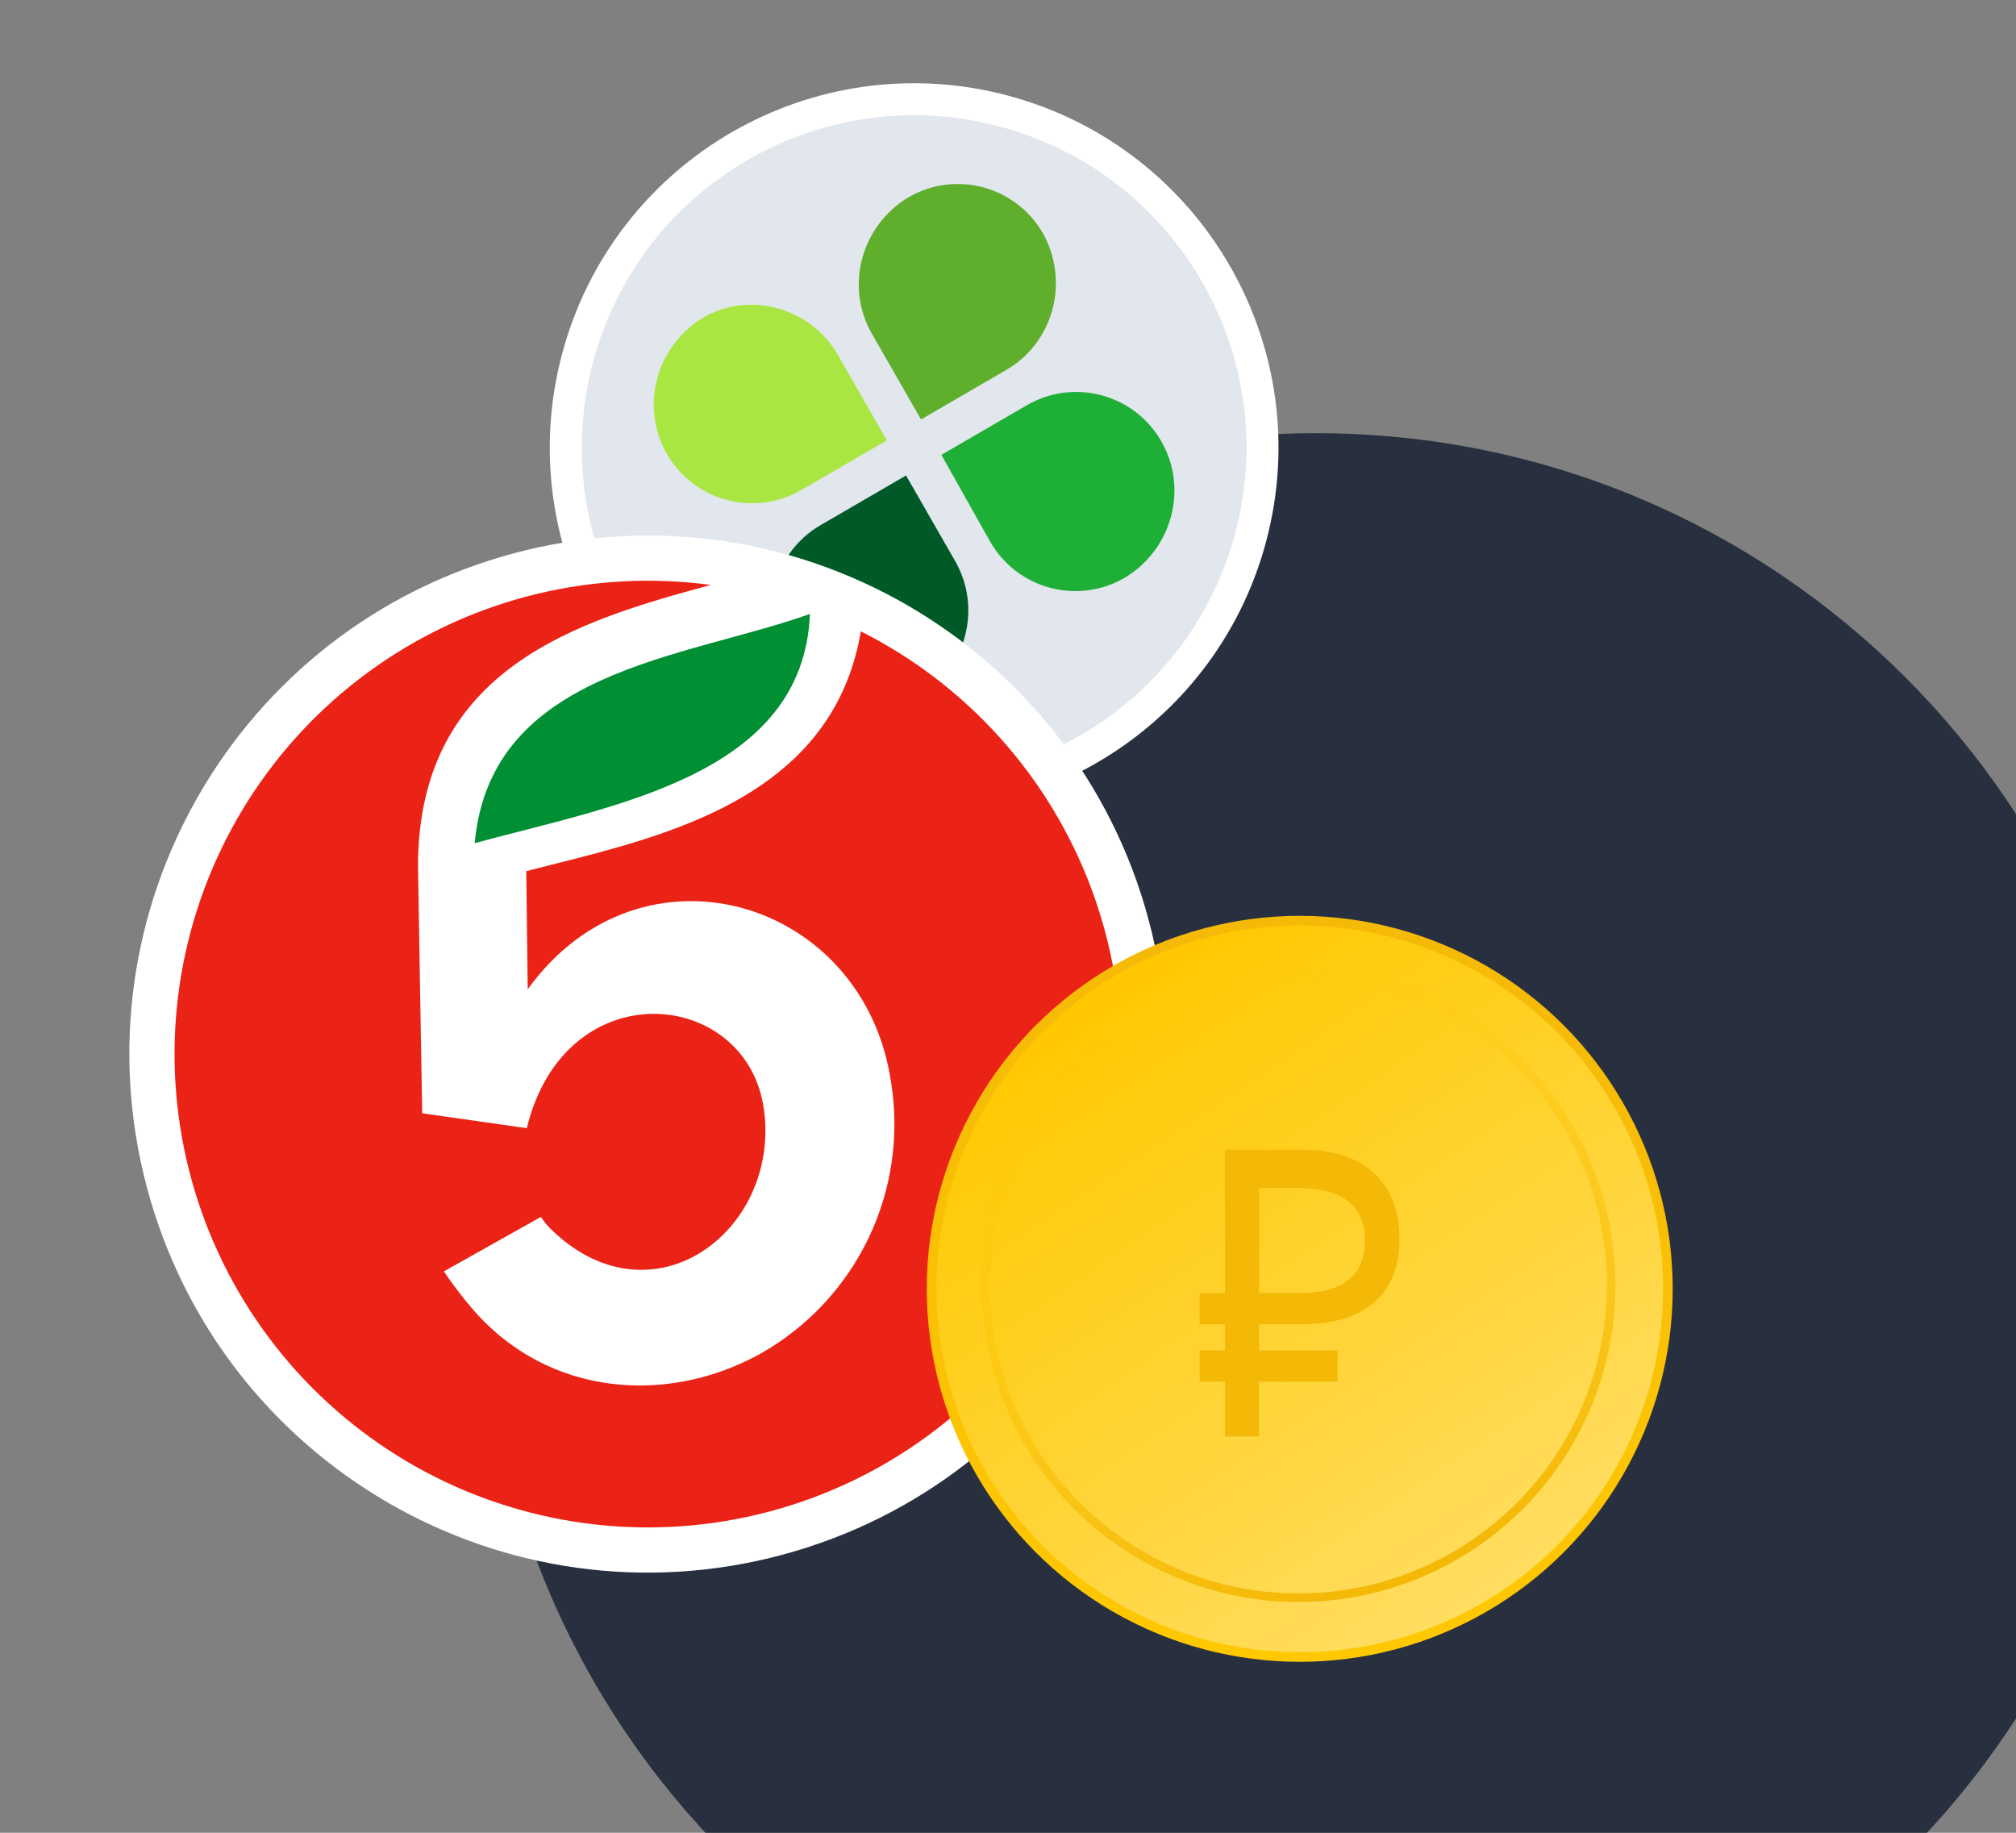
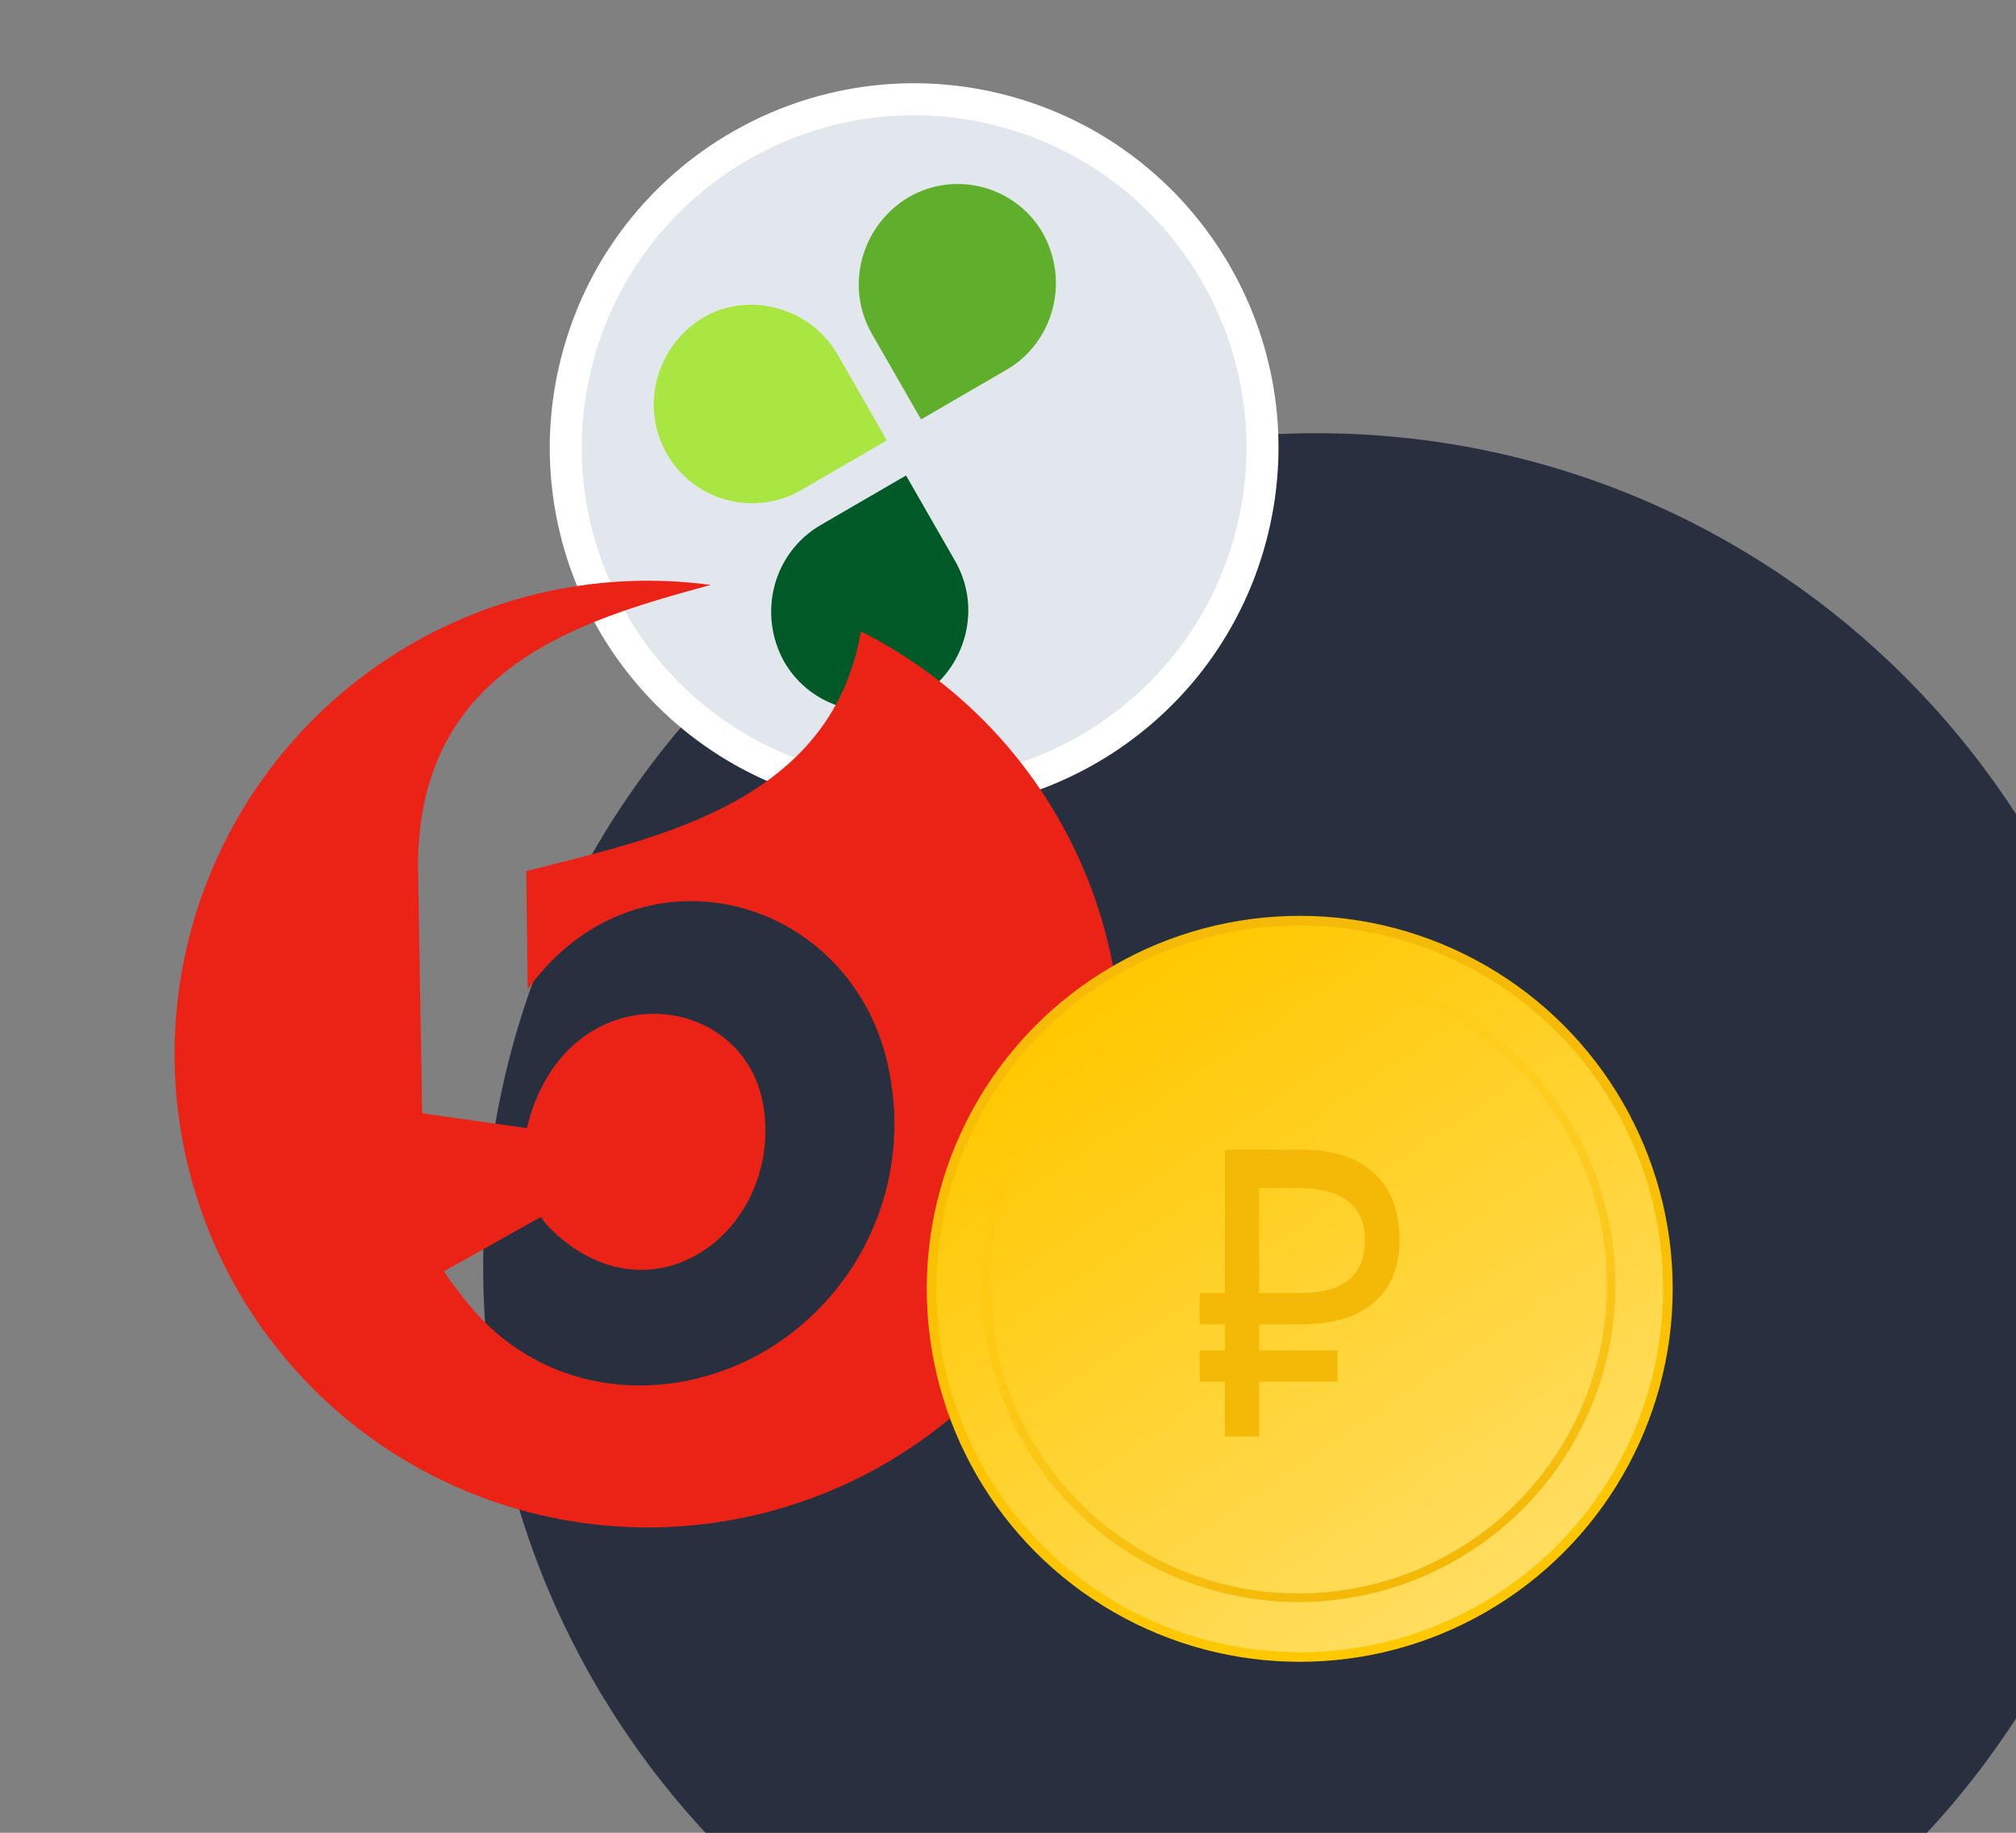
<svg xmlns="http://www.w3.org/2000/svg" width="121" height="110" viewBox="0 0 121 110" fill="none">
  <rect x="0" y="0" width="121" height="110" fill="#808080" stroke="none" />
  <path d="M79 126C106.614 126 129 103.614 129 76C129 48.386 106.614 26 79 26C51.386 26 29 48.386 29 76C29 103.614 51.386 126 79 126Z" fill="#28303F" />
  <g clip-path="url(#clip0_453_36554)">
    <path d="M60.276 6.673C71.428 9.661 78.046 21.124 75.058 32.276C72.07 43.427 60.607 50.045 49.455 47.057C38.304 44.069 31.686 32.606 34.674 21.455C37.662 10.303 49.124 3.685 60.276 6.673Z" fill="#E2E6ED" stroke="white" stroke-width="1.921" />
    <path d="M60.406 22.196L55.28 25.174L52.33 20.032C50.702 17.195 51.677 13.556 54.524 11.842C57.352 10.2 60.972 11.17 62.6 14.007C64.209 16.913 63.234 20.553 60.406 22.196Z" fill="#5FAF2D" />
    <path d="M49.254 31.515L54.38 28.537L57.33 33.678C58.958 36.515 57.983 40.155 55.136 41.868C52.308 43.511 48.687 42.541 47.059 39.704C45.451 36.797 46.426 33.157 49.254 31.515Z" fill="#005A28" />
-     <path d="M59.432 32.512L56.501 27.3L61.627 24.323C64.455 22.68 68.075 23.65 69.703 26.486C71.33 29.323 70.355 32.963 67.508 34.676C64.68 36.319 61.06 35.349 59.432 32.512Z" fill="#1EAF37" />
    <path d="M50.278 21.285L53.228 26.427L48.102 29.405C45.274 31.048 41.654 30.078 40.026 27.241C38.398 24.404 39.374 20.764 42.221 19.051C44.96 17.459 48.65 18.448 50.278 21.285Z" fill="#AAE641" />
  </g>
  <g clip-path="url(#clip1_453_36554)">
-     <path d="M68.941 55.21C73.389 71.809 63.538 88.871 46.939 93.319C30.34 97.766 13.279 87.916 8.831 71.317C4.383 54.718 14.234 37.656 30.833 33.209C47.432 28.761 64.493 38.611 68.941 55.21Z" fill="white" />
-     <path fill-rule="evenodd" clip-rule="evenodd" d="M48.613 36.847C48.21 46.574 36.778 48.341 28.49 50.607C29.447 40.191 41.108 39.532 48.613 36.847Z" fill="#008F32" />
    <path fill-rule="evenodd" clip-rule="evenodd" d="M51.668 37.892C50.2 46.519 42.547 49.397 35.807 51.203C34.325 51.6 32.901 51.943 31.586 52.286L31.673 59.376C38.464 49.96 51.84 53.906 53.478 64.929C53.998 68.125 53.525 71.403 52.123 74.321C50.721 77.24 48.457 79.657 45.637 81.248C40.114 84.311 32.97 83.857 28.408 78.617C27.773 77.882 27.183 77.111 26.641 76.306L32.463 73.038C32.681 73.367 32.94 73.668 33.233 73.932C39.216 79.548 46.78 73.909 45.862 66.663C44.93 59.292 33.936 58.181 31.619 67.71L25.451 66.832L25.341 66.814C25.341 66.814 25.088 52.3 25.089 51.927C25.133 40.022 34.83 37.237 42.659 35.106C35.597 34.159 28.438 35.901 22.599 39.985C16.761 44.07 12.671 50.199 11.14 57.158C9.608 64.116 10.748 71.396 14.332 77.555C17.916 83.713 23.683 88.299 30.491 90.404C37.297 92.51 44.647 91.98 51.082 88.921C57.517 85.862 62.568 80.497 65.233 73.889C67.898 67.281 67.982 59.913 65.47 53.245C62.957 46.578 58.031 41.098 51.668 37.892Z" fill="#EB2316" />
  </g>
-   <circle cx="78.01" cy="77.353" r="22.098" transform="rotate(180 78.01 77.353)" fill="#FFC800" />
  <circle cx="78.01" cy="77.353" r="22.098" transform="rotate(180 78.01 77.353)" fill="url(#paint0_linear_453_36554)" />
  <circle cx="78.01" cy="77.353" r="22.098" transform="rotate(180 78.01 77.353)" stroke="url(#paint1_linear_453_36554)" stroke-width="0.575" />
  <path d="M72 82.924V81.051H73.519V79.481H72V77.608H73.519V69H78.127C82.101 69 84 71.177 84 74.392C84 77.481 82.101 79.481 78.127 79.481H75.57V81.051H80.278V82.924H75.57V86.215H73.519V82.924H72ZM77.975 71.304H75.57V77.608H77.975C80.709 77.608 81.924 76.519 81.924 74.392C81.924 72.266 80.38 71.304 77.975 71.304Z" fill="#F4B807" />
  <circle cx="77.935" cy="77.124" r="18.769" transform="rotate(180 77.935 77.124)" stroke="url(#paint2_linear_453_36554)" stroke-width="0.514" />
  <defs>
    <linearGradient id="paint0_linear_453_36554" x1="89.147" y1="95.683" x2="65.028" y2="59.957" gradientUnits="userSpaceOnUse">
      <stop stop-color="#FFC800" />
      <stop offset="1" stop-color="#FFDD60" />
    </linearGradient>
    <linearGradient id="paint1_linear_453_36554" x1="78.01" y1="55.543" x2="78.01" y2="99.163" gradientUnits="userSpaceOnUse">
      <stop stop-color="#FFC800" />
      <stop offset="1" stop-color="#F5B908" />
    </linearGradient>
    <linearGradient id="paint2_linear_453_36554" x1="65.104" y1="62.08" x2="77.935" y2="96.149" gradientUnits="userSpaceOnUse">
      <stop stop-color="#F4B807" />
      <stop offset="1" stop-color="#FFC800" stop-opacity="0" />
    </linearGradient>
    <clipPath id="clip0_453_36554">
      <rect width="43.73" height="43.73" fill="white" transform="translate(39.404 0.086) rotate(15)" />
    </clipPath>
    <clipPath id="clip1_453_36554">
      <rect width="62.23" height="62.23" fill="white" transform="translate(0.776 41.262) rotate(-15)" />
    </clipPath>
  </defs>
</svg>